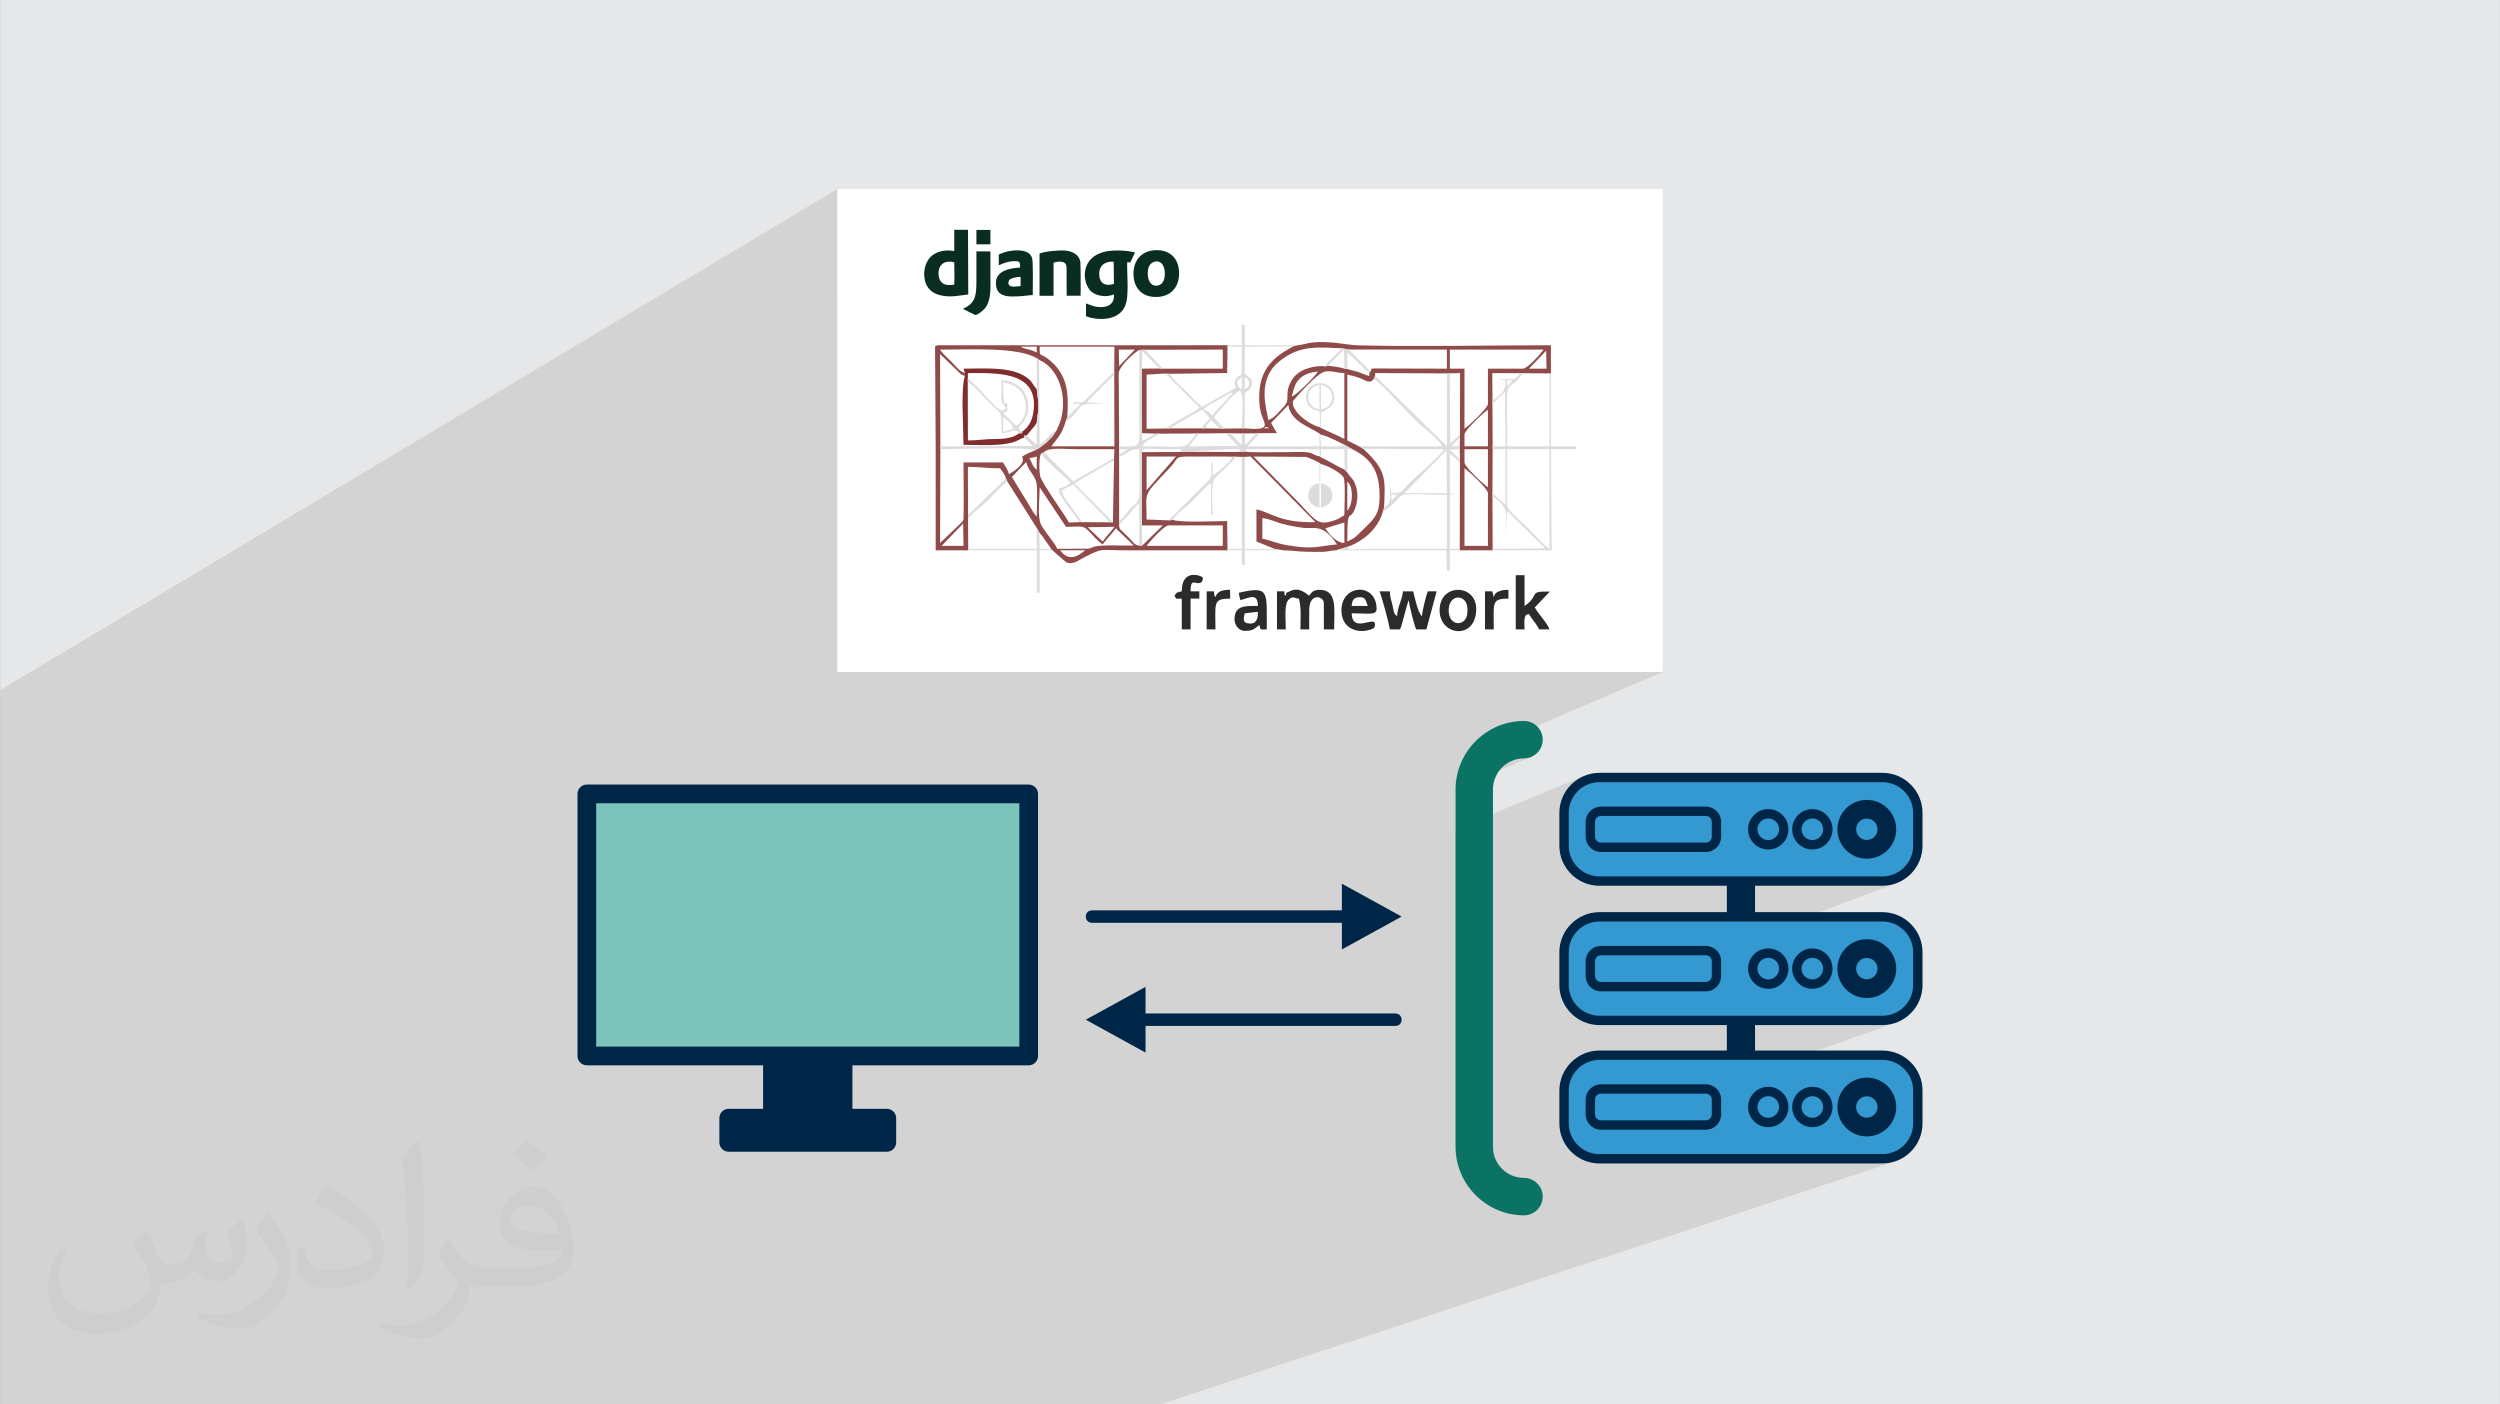
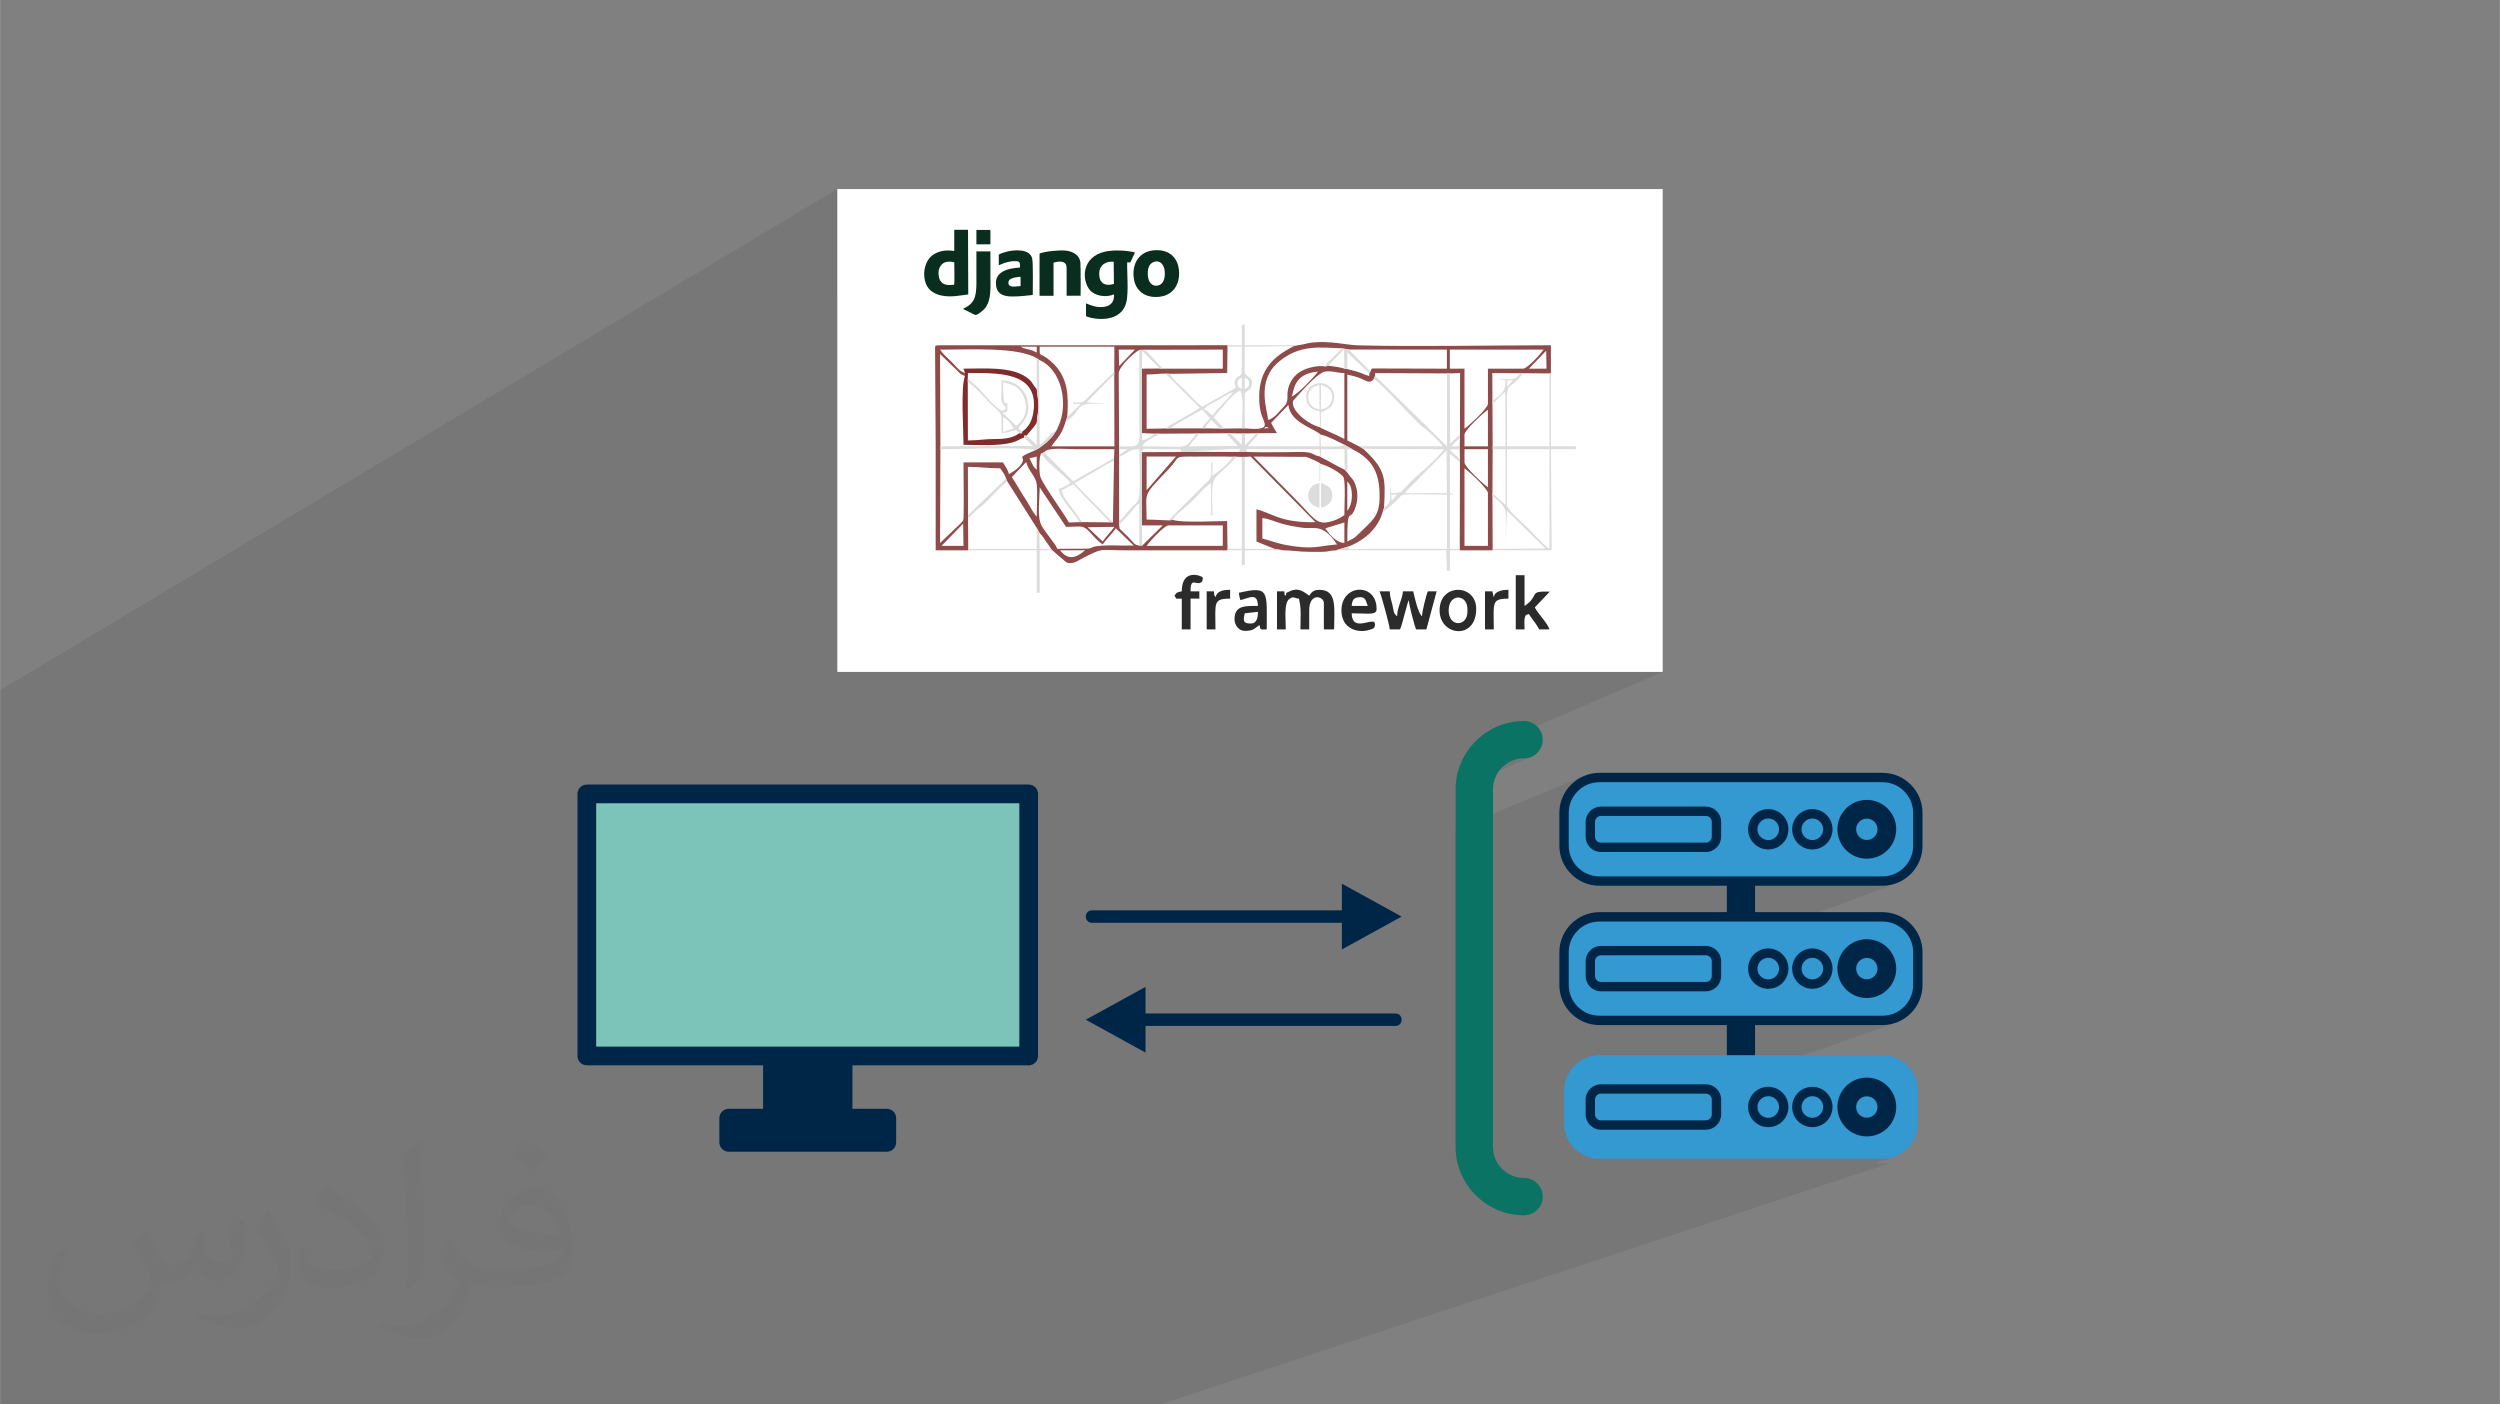
<svg xmlns="http://www.w3.org/2000/svg" xml:space="preserve" width="3.708in" height="2.083in" version="1.0" style="shape-rendering:geometricPrecision; text-rendering:geometricPrecision; image-rendering:optimizeQuality; fill-rule:evenodd; clip-rule:evenodd" viewBox="0 0 3702.73 2080.18">
  <rect x="0" y="0" width="3702.73" height="2080.18" fill="#808080" stroke="none" />
  <defs>
    <style type="text/css">
   
    .fil11 {fill:#7CC4B9}
    .fil9 {fill:#002647}
    .fil4 {fill:#092E20}
    .fil8 {fill:#2B2B2B}
    .fil13 {fill:#3498D1}
    .fil7 {fill:#802C2D}
    .fil5 {fill:#8F4A4A}
    .fil6 {fill:gainsboro}
    .fil0 {fill:#E6E7E8}
    .fil3 {fill:white}
    .fil12 {fill:#0B7364;fill-rule:nonzero}
    .fil10 {fill:#002647;fill-rule:nonzero}
    .fil2 {fill:#373435;fill-opacity:0.031}
    .fil1 {fill:#2B2A29;fill-opacity:0.102}
   
  </style>
  </defs>
  <g id="Layer_x0020_1">
-     <path class="fil0" d="M-0 0l3702.73 0 0 2080.18 -3702.73 0 0 -2080.18z" />
    <path class="fil1" d="M2779.24 1311.97l29.27 -11.06 4.58 -2.21 4.32 -2.63 4.03 -3.02 3.73 -3.39 3.38 -3.72 3.02 -4.04 2.63 -4.32 2.21 -4.58 1.77 -4.8 1.3 -5.01 0.8 -5.19 0.27 -5.33 0 -48.65 -0.27 -5.33 -0.8 -5.19 -1.3 -5.01 -1.77 -4.8 -2.21 -4.58 -2.63 -4.32 -3.02 -4.03 -3.38 -3.72 -3.73 -3.39 -4.03 -3.02 -4.32 -2.63 -4.58 -2.21 -4.8 -1.77 -5.01 -1.3 -5.19 -0.8 -5.33 -0.27 -419.27 0 -5.33 0.27 -5.19 0.8 -5.01 1.3 -4.8 1.77 -25.31 10.52 3.76 -4.14 0.04 -0.04 4.22 -3.83 4.57 -3.42 4.89 -2.98 5.18 -2.5 -190.09 79.21 0 -59.32 0.02 -0.58 112.16 -47.55 -5.2 1.62 -5.59 0.56 -4.69 0.24 -4.56 0.7 -4.4 1.13 -4.22 1.54 -83.24 35.36 0.26 -3.3 0.64 -5.04 0.9 -4.97 1.14 -4.88 1.37 -4.8 1.6 -4.69 1.82 -4.6 2.04 -4.49 1.94 -3.78 294.83 -126.5 -309.16 0 141.46 -62.98 -1.38 -3.47 -2.25 -3.87 -2.88 -4.16 -3.25 -4.33 -3.39 -4.38 -3.29 -4.32 -2.93 -4.15 -2.33 -3.87 22.17 -23.4 -10.22 -0.05 -6.38 0.69 -3.67 1.44 -17.08 7.73 0 -34.15 -13.02 0 -65.85 30.13 -1.21 -1.39 -4.1 -3.11 -4.58 -2.22 -1.54 -0.42 130.45 -59.88 -0.96 -132.26 36.76 -17.46 0 -4.34 -36.89 0 0 -107.99 0 -41.72 -8.17 0.01 -8.34 0.02 -8.49 0.03 -8.64 0.04 -8.77 0.05 -8.89 0.06 -8.99 0.06 -9.09 0.07 -9.18 0.07 -9.25 0.07 -9.31 0.07 -9.36 0.07 -9.4 0.07 -9.43 0.07 -9.44 0.06 -9.45 0.06 -9.44 0.06 -9.42 0.04 -9.39 0.04 -9.35 0.03 -9.29 0.02 -9.23 0 -9.16 -0.02 -9.06 -0.03 -8.97 -0.05 -8.85 -0.07 -8.73 -0.08 -8.59 -0.11 -8.44 -0.13 -8.29 -0.15 -8.12 -0.18 -7.94 -0.2 -3.07 -0.15 -3.27 -0.27 -3.46 -0.37 -3.63 -0.44 -3.8 -0.49 -3.95 -0.53 -4.1 -0.53 -4.23 -0.51 -4.36 -0.48 -4.47 -0.42 -4.57 -0.33 -4.66 -0.23 -4.74 -0.1 -4.82 0.06 -4.88 0.22 -4.93 0.42 -2.59 0.36 -2.67 0.5 -2.72 0.59 -2.76 0.63 -2.78 0.63 -2.79 0.57 -2.79 0.47 -2.78 0.33 -78.2 0 0 -30.38 -4.34 0 -57.55 30.38 -191.49 0.02 -17.77 0 81.48 -44.19 3.94 -2.68 3.52 -3.37 3.01 -4.13 1.86 -3.58 1.37 -3.68 0.97 -3.79 0.64 -3.9 0.39 -4.03 0.22 -4.17 0.13 -4.31 0.1 -4.47 -51.35 28.07 -0.77 -0.22 -3.13 -1.08 -3.16 -1.2 -3.25 -1.27 -113.16 62 -28.5 0 133.53 -73.44 -20.39 0 0.01 -2.24 0.03 -4.78 0.04 -6.47 0.02 -7.33 0 -7.33 -0.04 -6.49 -0.09 -4.81 -0.16 -2.28 -0.01 -0.03 -0.01 -0.03 -0.02 -0.04 -0.02 -0.04 -0.02 -0.04 -0.02 -0.04 -0.02 -0.04 -0.02 -0.04 -19.24 10.72 0.01 -17.58 -30.63 17.13 -0.01 -1.43 -0.04 -4.2 -0.06 -3.99 -0.1 -3.69 -0.13 -3.3 -0.17 -2.82 -0.21 -2.24 -0.26 -1.58 -24.9 14.01 24.9 -14.01 -0.42 -0.93 -1.77 -3.93 -3.68 -3.45 -4.78 -2.24 -5.52 -1.21 -5.88 -0.37 -5.88 0.29 -5.51 0.75 -4.76 1.03 -0.82 0.23 -1.4 0.42 -1.78 0.57 -1.95 0.66 -1.91 0.72 -1.66 0.73 -14.17 8.03 0 -2.75 0 -4.53 0 -4.53 -18.52 -0.09 18.52 -10.55 -0 -21.07 -1.34 -0.13 -19.4 0.02 -12.39 7.12 -0.03 -7.3 -20.37 0 -173.23 99.9 0 -160.27 -1240.1 742.37 0 133.08 0 9.51 0 5.77 0 0.15 0 8.95 0 0.73 0 0.4 0 7.12 0 8.43 0 0.01 0 1.02 0 8.58 0 9.51 0 1.65 0 1.57 0 2.47 0 7.83 0 6.11 0 3.31 0 4 0 2.6 0 7.33 0 0.11 0 3.71 0 0.11 0 7.37 0 3.76 0 2.21 0 2.79 0 9.63 0 1.47 0 6.29 0 5.29 0 16.81 0 16.33 0 6.23 0 1.94 0 1.57 0 1.35 0 0.96 0 1.41 0 0.03 0 1.6 0 0.73 0 0.01 0 2.77 0 20.21 0 2.69 0 7.24 0 8.91 0 11.09 0 0.03 0 5.16 0 0.81 0 1.08 0 2.46 0 0.01 0 0.84 0 2.68 0 1.52 0 5.57 0 12.15 0 0.53 0 0.55 0 1.63 0 1.17 0 7.51 0 0.38 0 0.42 0 1.49 0 4.12 0 0.25 0 1.39 0 0.57 0 10.38 0 5.93 0 14.83 0 2.76 0 3.32 0 1.97 0 2.43 0 10.29 0 4.34 0 1.18 0 3.5 0 3.58 0 5.89 0 1.47 0 1.61 0 4.44 0 13.59 0 6.42 0 1.76 0 32.55 0 16.6 0 7.45 0 6.09 0 4.47 0 13.7 0 97.53 0 144.56 0 72.56 0 1.3 0 17.54 0 43.24 0 7.65 0 5.07 0 16.7 0 20.99 0 23.05 4.66 0 33.56 0 18.74 0 11.9 0 40.44 0 17 0 0.81 0 4.06 0 0.77 0 40.46 0 0.41 0 20.21 0 0.02 0 23.38 0 1.06 0 16.49 0 22.18 0 7.17 0 2.35 0 4.25 0 14.7 0 2.27 0 17.98 0 3.82 0 38.03 0 30.15 0 2.33 0 10.73 0 120.53 0 102.24 0 1.46 0 19.32 0 11.09 0 31.15 0 5.96 0 11.16 0 3.12 0 14.43 0 0.74 0 10.46 0 50.7 0 13.25 0 39.65 0 2.32 0 4.44 0 13.92 0 0.75 0 1.25 0 10.1 0 10.28 0 6.89 0 4.76 0 13.64 0 11.32 0 7.98 0 2.28 0 5.39 0 13.2 0 7.28 0 4.96 0 0.92 0 0.05 0 0.46 0 3.02 0 6.72 0 8.21 0 1.83 0 0.43 0 9.8 0 7.8 0 8.37 0 6.5 0 10.44 0 18.26 0 0.98 0 2.19 0 0.65 0 7.91 0 15.37 0 2.37 0 0.89 0 28.76 0 2.49 0 2.08 0 2.49 0 2.79 0 7.23 0 39.2 0 11.93 0 1.28 0 12.81 0 3.51 0 0.83 0 1.96 0 9.62 0 4.27 0 3.02 0 8.77 0 8.2 0 9.38 0 26.31 0 15.74 0 2.13 0 9.23 0 4.27 0 21.44 0 0.57 0 7.83 0 1.45 0 4.09 0 3.73 0 0.97 0 2.18 0 1.26 0 7.47 0 4.24 0 3.87 0 5.59 0 9.18 0 5.97 0 0.15 0 3.93 0 2.86 0 3.28 0 0.88 0 0.1 0 3.44 0 3.8 0 14.11 0 2.3 0 0.17 0 1.06 0 27.36 0 3.75 0 0.2 0 4.06 0 2.78 0 1.75 0 4.19 0 3.3 0 3.99 0 1.16 0 2.3 0 13.15 0 15.54 0 8.15 0 8.36 0 18.68 0 2.62 0 2.24 0 62.33 0 12.32 0 82.21 0 6.39 0 19.21 0 10.98 0 8.32 0 1087.03 -359.55 -5.67 1.47 -5.87 0.9 -6.04 0.31 -12.5 0 28.04 -9.3 4.8 -1.77 4.58 -2.21 4.32 -2.63 4.03 -3.02 3.73 -3.38 3.38 -3.73 3.02 -4.03 2.63 -4.32 2.21 -4.58 1.77 -4.8 1.3 -5.01 0.8 -5.19 0.27 -5.33 0 -48.65 -0.27 -5.33 -0.8 -5.19 -1.3 -5.01 -1.77 -4.8 -2.21 -4.58 -2.63 -4.32 -3.02 -4.04 -3.38 -3.72 -3.73 -3.39 -4.03 -3.02 -4.32 -2.63 -4.58 -2.21 -4.8 -1.77 -5.01 -1.3 -5.19 -0.8 -5.33 -0.27 -116.17 0 133.75 -47.33 -5.67 1.47 -5.87 0.9 -6.04 0.31 -10.68 0 26.21 -9.3 4.8 -1.77 4.58 -2.21 4.32 -2.63 4.03 -3.02 3.73 -3.38 3.38 -3.73 3.02 -4.03 2.63 -4.32 2.21 -4.58 1.77 -4.8 1.3 -5.01 0.8 -5.19 0.27 -5.33 0 -48.65 -0.27 -5.33 -0.8 -5.19 -1.3 -5.01 -1.77 -4.8 -2.21 -4.58 -2.63 -4.32 -3.02 -4.04 -3.38 -3.72 -3.73 -3.39 -4.03 -3.02 -4.32 -2.63 -4.58 -2.21 -4.8 -1.77 -5.01 -1.3 -5.19 -0.8 -5.33 -0.27 -111.49 0 134.51 -50.72 -5.44 2 -5.67 1.47 -5.87 0.9 -6.04 0.31 -8.94 0zm-1250.91 -929.98l11.28 -6.34 3.34 -1.2 4.43 -1.06 5.18 -0.89 5.6 -0.72 5.69 -0.51 5.44 -0.29 4.87 -0.06 3.97 0.21 4.49 0.72 4.22 1.24 3.84 1.77 3.34 2.32 2.74 2.89 2.02 3.46 1.2 4.05 0.18 3.15 25.61 -14.24 5.49 -2.26 6.29 -1.69 2.37 -0.44 2.52 -0.36 2.64 -0.29 2.75 -0.21 2.83 -0.15 2.89 -0.07 2.93 0 2.95 0.07 2.94 0.13 2.92 0.2 2.87 0.27 2.8 0.33 2.71 0.4 2.59 0.46 2.46 0.52 2.3 0.58 -5.45 11.54 18.79 -10.36 5.98 -2.68 6.79 -1.54 7.94 -0.41 7.19 0.88 6.38 2.1 5.5 3.25 4.56 4.32 3.56 5.31 2.48 6.22 1.34 7.06 0.21 7.85 -0.97 7.19 -2.1 6.45 -3.16 5.63 -4.16 4.73 -5.11 3.74 -140.57 76.06" />
    <path class="fil2" d="M215.96 1821.93c7.07,10.71 11.65,21.01 16.13,32.45 3.33,6.66 5.09,18.93 20.7,18.93 4.57,0 11.13,-1.35 16.95,-4.57 6.55,-3.44 11.54,-8.64 14.15,-16.53l6.24 -21.01 15.19 -7.49 1.04 1.04c-2.08,7.91 -2.59,15.5 -2.59,21.43 0,17.57 15.19,24.23 27.25,24.23 7.07,0 13.42,-3.44 13.42,-9.89 0,-8.32 -3.53,-22.47 -8.12,-35.16 7.07,-7.07 14.15,-14.15 22.26,-19.87l1.25 0.63c3.53,14.98 5.51,29.75 5.51,39.63 0,9.67 -4.27,20.39 -7.8,27.36 -7.28,13.73 -20.18,24.65 -35.78,24.65 -11.85,0 -25.06,-5.93 -34.12,-16.95l-0.52 0c-8.53,10.61 -21.74,20.18 -42.86,20.18l-6.55 0c-1.04,13.94 -4.05,23.81 -8.64,32.66 -12.58,24.54 -49.92,41.92 -85.08,41.92 -48.89,0 -73.43,-28.19 -73.43,-65.73 0,-23.19 7.59,-44.72 19.24,-60.01l9.56 3.95c-7.28,13.94 -12.17,27.04 -12.17,39.94 0,35.16 28.61,51.9 61.58,51.9 30.58,0 68.44,-19.45 75.31,-42.02 -2.59,-24.65 -11.85,-36.19 -26,-58.66 4.27,-7.49 9.78,-14.98 16.64,-22.98l1.25 0 0 0 0 0 -0.01 -0.04zm563.83 -132.3c10.3,6.45 20.39,14.04 30.27,22.78 -5.51,7.8 -12.38,14.88 -20.91,21.12 -9.89,-8.01 -19.76,-14.88 -29.86,-22.16 6.86,-7.7 13.63,-15.08 20.49,-21.74l0 0 0 0 0 0 0 0 0 0 0.01 0zm5.3 96.11c-16.64,0 -30.27,10.92 -30.27,19.03 0,17.38 33.28,22.78 73.12,22.56 -4.99,-20.39 -22.47,-41.61 -42.86,-41.61l0 0.01zm-37.35 92.99c21.64,0 40.57,-0.63 55.02,-4.27 16.13,-4.05 29.75,-12.17 29.75,-17.78 0,-1.46 0,-3.22 -0.52,-4.68 -9.05,0.83 -19.45,0.83 -28.5,0.83 -29.33,0 -51.79,-6.66 -60.64,-23.09 -2.19,-4.57 -3.74,-9.67 -3.74,-15.5 0,-15.92 6.86,-31.41 18.93,-42.13 10.08,-8.84 21.22,-14.35 32.55,-14.35 20.49,0 36.81,16.44 48.26,42.34 6.24,14.15 10.5,30.47 10.5,51.07 0,13.73 -3.74,25.27 -12.27,33.8 -15.92,15.4 -45.24,21.22 -90.17,21.22l-20.39 0 0 0 -5.3 0c-11.13,0 -19.14,-1.98 -25.48,-6.86l-1.04 0c0.31,2.59 0.52,5.09 0.52,7.49 0,10.08 -3.33,22.98 -10.08,33.28 -19.97,29.64 -41.61,42.53 -60.33,42.53 -18.93,0 -42.13,-7.28 -63.03,-16.75l3.74 -7.28c6.76,2.81 16.13,4.68 29.02,4.68 33.8,0 78.21,-32.45 83.72,-64.17 -1.25,-2.59 -3.53,-6.03 -6.76,-9.67 -9.89,-11.75 -16.13,-21.53 -21.95,-31.82 4.99,-9.89 9.56,-17.78 13.83,-24.96l1.77 -0.21c14.46,29.44 27.56,46.28 56.78,46.28l4.57 0 0 0 21.22 0 0 0 0 0 0 0 0 0 0 0 0.04 0zm-146.45 31.1c2.5,-13.52 2.7,-28.7 2.7,-42.86l0 -21.01c0,-39.21 -4.99,-96.2 -9.05,-133.34 7.07,-7.59 16.95,-16.53 24.75,-22.56l2.29 0.63c5.3,46.7 6.55,100.79 6.55,150.81 0,13.11 -0.52,25.9 -1.77,35.26 -0.73,11.85 -7.59,20.8 -22.26,34.53l-3.22 -1.46zm-150.71 -61.89c0.73,18.41 9.78,32.87 41.4,32.87 19.66,0 36.3,-5.09 54.71,-13.83 3.33,-1.46 5.09,-3.44 5.09,-5.09 0,-11.54 -8.84,-26.83 -23.71,-40.77 -14.46,-13.11 -33.6,-24.65 -51.48,-32.35 -6.14,-2.59 -8.12,-5.3 -8.12,-7.91 0,-5.3 7.07,-16.44 12.9,-24.44l1.98 -0.21c20.49,10.71 43.38,26.63 60.33,44.3 15.4,16.33 24.96,32.87 24.96,50.86 0,13.31 -4.05,25.79 -10.61,37.44 -22.47,11.33 -46.39,19.97 -70.1,19.97 -28.81,0 -48.47,-13.52 -48.47,-45.24 0,-3.44 0,-8.73 1.25,-15.61l9.89 0 0 0 0 0 0 0 0 0 0 0 -0.01 0zm-52.11 -52.32l17.89 28.92c6.55,10.71 12.69,22.37 12.69,40.77l0 23.5c0,19.03 -12.17,39.42 -31.82,59.6 -15.4,13.63 -29.02,19.45 -41.61,19.45 -18.72,0 -40.15,-5.82 -64.9,-16.44l2.81 -7.28c7.8,2.08 16.84,3.84 27.98,3.84 35.58,-0.21 71.97,-26.21 88.61,-57.93 1.98,-3.64 2.7,-7.07 2.7,-9.47 0,-3.64 -1.98,-7.7 -3.53,-11.33 -9.05,-17.05 -19.14,-32.66 -30.27,-47.12 5.82,-9.16 11.65,-17.99 17.99,-26.73l1.46 0.21 0 0 0 0 0 0 0 0 0 0 -0.01 0z" />
    <g id="_2049576970960">
      <g>
        <rect class="fil3" x="1240.1" y="280.05" width="1222.52" height="715.19" />
        <g>
          <g>
            <path class="fil4" d="M1649.79 420.56c-13.45,4.14 -21.92,-1.56 -21.79,-15.17 0.13,-13.65 10.98,-18.89 21.46,-17.61l0.34 32.78zm31.21 -46.57c-11.82,-3.27 -31.28,-3.98 -43.47,-1.45 -35.72,7.39 -35.88,42.08 -23.3,57.18 6.66,8 23,11.86 35.56,6.25 0.98,9.31 -3.47,16.93 -14.02,18.46 -11.44,1.65 -18.46,-1.66 -27.34,-5.07l0 18.59c0.81,2.48 41.49,13.15 55.97,-10.98 5.65,-9.41 5.36,-19.78 5.68,-31.92 0.18,-6.8 -1.14,-33.31 -0.55,-36.69l4.45 0.51 7.02 -14.88z" />
            <path class="fil4" d="M1390 404.31c0,-9.34 5.84,-16.71 15.1,-16.71 4.14,-0.17 3.49,0.07 8.22,0.96 0,5.01 0.65,30.66 -0.26,33.18l-6.17 0.45c-11.85,0.43 -16.89,-6.61 -16.89,-17.87zm23.32 -32.46c-14.34,-2.74 -27.64,1.1 -35.17,8.73 -7.21,7.3 -11.58,21.11 -8.28,34.99 2.91,12.19 11.06,19.05 23.48,21.94 14.32,3.33 27.47,0.23 40.7,-1.38l-0.36 -95.72 -20.37 0 -0.01 31.44z" />
            <path class="fil4" d="M1709.44 387.8c9.91,-2.97 14.85,5.55 15.6,14.02 0.81,9.17 -1.46,18.83 -9.12,20.86 -10.13,2.68 -15.04,-5.49 -15.82,-14.11 -0.75,-8.15 0.57,-18.14 9.34,-20.77zm-30.39 22.95c2.03,19.84 17.01,31.55 38.94,28.73 19.2,-2.46 30.28,-18.04 28.08,-39.79 -2.01,-19.88 -16.86,-31.62 -38.97,-28.73 -19.14,2.5 -30.28,18.07 -28.06,39.79z" />
            <path class="fil4" d="M1579.6 395.92c0.04,0.09 0.1,0.2 0.12,0.28 0.53,1.96 0.19,39.9 0.19,41.73l20.39 0 -0.07 -45.67c0.64,-13.23 -9.86,-19.87 -22.1,-21.11 -9.07,-0.92 -31.34,1.15 -38.51,4.51l-0 62.44 20.74 0.01 0.02 -49.04c7.98,-2.3 18.97,-3.42 19.23,6.86z" />
            <path class="fil4" d="M1501.62 424.6c-10.92,0 -8.52,-8.45 -6.02,-10.58 2.91,-2.47 11.24,-3.99 15.94,-3.97l0.02 13.69 -9.94 0.86zm-22.34 -31.68c1.72,-0.55 3.46,-1.51 5.16,-2.21 4.92,-2 12.23,-3.92 17.54,-3.92 7.04,0 9.5,0.15 8.56,9.56 -14.27,0.63 -35.55,4.57 -35.55,22.61 0,14.68 8.51,20.2 23.77,20.2 13.04,0 18.62,-1.1 30.84,-2.23 0,-8.77 0.69,-47.53 -0.85,-54.02 -3.54,-14.98 -26.84,-13.01 -38.2,-10.06 -1.23,0.32 -10.89,3.15 -11.27,4.64l0 15.42z" />
            <path class="fil4" d="M1438.44 463.59c1.7,0.83 4.38,2.35 6.03,2.9 2.46,0.83 12.27,-6.79 15.29,-11.09 8.79,-12.53 7.1,-31.11 7.1,-46.79 0,-12.05 0,-24.1 0,-36.19l-20.74 -0.1 0 47.37c0,8.18 -0.69,18.33 -4.16,24.73 -2.68,4.95 -6.56,8.07 -11.14,10.65 -1.41,0.79 -3.4,1.64 -4.63,2.52l12.23 6z" />
            <path class="fil4" d="M1446.12 361.86l19.4 0 1.34 -0.09 -0 -21.07 -1.34 -0.13 -19.4 0.02 0 21.27z" />
            <path class="fil4" d="M1579.6 395.92l0.14 42.35 20.74 -0.17c0.66,-3.03 0.31,-44.78 -0.25,-45.85l0.07 45.67 -20.39 0c0,-1.83 0.34,-39.77 -0.19,-41.73 -0.02,-0.07 -0.08,-0.18 -0.12,-0.28z" />
          </g>
          <path class="fil5" d="M1570.21 815.09l36.89 0c-13.33,11.58 -25.75,15.2 -36.89,0zm598.85 -121.51c5.88,3.93 34.72,30.17 34.72,36.89l0 78.11 -34.72 0 0 -115zm-438.29 84.62l80.28 0 0 30.38 -112.83 0c3.68,-5.5 25.95,-30.38 32.55,-30.38zm-304.29 -2.69l0.53 33.07 -32.55 0 32.02 -33.07zm443.16 -8.15c9.35,0.78 20.35,5.98 28.63,8.25 11.03,3.02 18.11,4.25 30.81,6.07 17.56,2.52 29.7,-7.39 51.21,24.73 -28.45,2.37 -35.17,8.12 -74.77,1 -14.99,-2.7 -23.41,-6.77 -35.89,-9.68l0 -30.38zm93.3 15.19l28.21 -8.68 0 30.38c-12.12,-0.27 -22.07,-12.54 -28.21,-21.7zm-352.02 -1.65l39.57 -0.52c-4.68,6.99 -12.1,13.84 -17.36,21.7l-22.21 -21.18zm-71.09 -59.1l39.06 58.58c20.93,0 24.36,-3.07 33.24,5.81 7.35,7.35 12.76,14.71 21,20.23 5.07,-7.57 14.17,-15.86 19.53,-23.87l26.56 25.52c-14.76,0.52 -46.27,-1.55 -58.07,1.55 -6.76,1.77 -2.88,2 -9.96,3.06l-45.32 0.25c-1.72,-6.43 -17.84,-24.22 -23.57,-35.02 -6.42,-12.11 -2.47,-39.8 -2.47,-56.11zm455.65 34.72l0 -43.39c1.75,2.02 3.05,3.29 4.42,6.43 3.82,8.79 3.62,27.72 -4.42,36.97zm-496.88 -49.9l21.18 -22.21c3.64,13.92 14.42,20.83 15.72,33.05 1.33,12.44 -0.02,34.28 -0.02,47.75l-2 -2.34c-1.53,-1.98 -1.5,-1.84 -2.78,-3.73 -2.01,-3.01 -2.79,-4.72 -4.84,-8.18 -3.34,-5.63 -5.45,-9.41 -9.02,-14.84 -6.8,-10.34 -11.79,-19.86 -18.24,-29.49zm43.23 -34.72l4.51 -1.96c5.46,-7.93 30.76,-4.55 49.9,-4.55 18.08,0 36.16,0 54.24,0l-0.5 13.02 -0.02 4.34 -1.65 90.94 -4.34 0 -41.22 -0.33 -4.34 0.02 -15.19 0.59c-5.46,-10.41 -39.68,-57.67 -42.51,-68.23 -1.78,-6.62 -2.18,-28.2 1.11,-33.83zm627.23 13.02l0 -19.53 34.72 0 0 56.41c-5.88,-3.93 -34.72,-30.17 -34.72,-36.89zm-644.42 -6.51c5.86,-0.49 5.9,-1.01 10.85,-2.17l0 19.53c-6.01,-4.41 -7.21,-10.48 -10.85,-17.36zm429.61 7.12l1.45 1.56c8.7,1.75 31.53,13.31 34.41,20.55 2.91,7.31 1.02,44.68 1.02,55.39 -6.53,4.37 -11.3,7.1 -20.84,9.61 -21.35,5.61 -24.43,-6.06 -53.47,-35.1l-60.21 -61.29 77.61 0.5c2.8,0.57 16.67,6.63 20.03,8.79zm-256.03 40.62l0 -49.9 43.39 0 -43.39 49.9zm470.84 -82.45c0,-6.71 28.84,-32.95 34.72,-36.89l0 54.24 -34.72 0 0 -17.36zm-295.09 -10.85c2.31,-2.3 8.23,3.44 2.42,1.13 -0.05,-0.02 -6.05,2.51 -2.42,-1.13zm82.45 1.05l-1.05 -1.05c-16.58,-3.53 -44.35,-24.74 -40.17,-39.06 0,-0.01 35.21,-42.14 47.72,-43.51 11.92,-1.31 17.27,2.29 28.22,2.29l0 97.64c-11.14,-5.89 -22.28,-10.34 -34.72,-16.31zm-43.39 -46.62c3.76,-7.84 1.95,-33.8 39.06,-36.89 -4.99,7.45 -31.23,34.8 -39.06,36.89zm377.02 -67.78l0.52 26.56 -26.04 0 25.52 -26.56zm-598.83 122.03l20.03 0.82 6.51 0.02 54.24 -0.31 4.34 -0.02 39.06 -0.31 6.51 0.02 17.36 0.29 4.34 0 17.36 -0.31 4.34 0 26.04 -0.21c-3.81,-5.66 -5.4,-8.97 -8.68,-15.16l25.52 -26.56c2.99,24.81 32.67,32.91 46.09,42.39l1.44 1.52c11.71,2.35 25.58,10.36 35.44,14.96l11.8 6.74c31.4,15.43 40.78,36.84 40.37,71.69 -0.33,28.28 -10.74,33.35 -30.96,53.67 -7.49,7.52 -7.83,6.56 -16.87,11.34 0,-58.12 3.81,-24.42 12.66,-52.44 2.85,-9.02 2.97,-19.27 0.5,-27.98 -3.82,-13.5 -7.4,-12.62 -13.17,-21.78l-3.77 -4.13c-12.42,-5.69 -21.69,-11.99 -35.29,-18.46l-1.07 -1.07c-11.82,-2.22 -9.43,-5.95 -22.7,-6.61 -8.76,-0.43 -19.33,0.1 -28.3,0.1 -18.65,0 -37.84,0.44 -56.41,-0.19l-13.02 0 -80.28 -0.36 -6.51 0.33 -56.91 0.22 0.01 108.49 30.87 0 -30.38 29.88 -4.34 0c-8.13,-1.25 -7.23,-3.48 -16.82,-13.06 -2.97,-2.97 -4.89,-4.47 -7.75,-7.48 -5.1,-5.36 -4.23,-2.26 -5.3,-9.34l0 -6.51 -0.02 -95.47 0 -2.17 0 -8.68 0 -4.34 -0.57 -108.56c1.1,-10.35 22.4,-29.96 30.44,-34.15l8.68 -0.31 115 -0.2 0 28.21 -88.96 0.04 -4.34 -0.22 -26.53 0.17 -0.01 95.47zm295.59 -125.66l10.85 1.84 145.37 0.15 0 28.2 -102.22 -0.28c-12.06,0.48 -7.8,-1.6 -11.14,4.62l-1.64 2.43 0 4.08c-6.2,-1.45 -9.12,-3.44 -15.96,-5.75 -6.21,-2.1 -11.92,-2.99 -16.59,-4.53l-4.34 -0.62c-3.31,-1.55 -19.04,-3.89 -23.87,-4.3l-4.34 1.16c-10.91,-2.23 -26.35,2.03 -34.1,5.99 -9.23,4.71 -15.4,11.77 -19.39,21.84 -6.25,15.79 2.29,21.44 -8.74,32.48 -6.71,6.72 -12.87,16.29 -22.4,18.83 -1.17,-14.03 -18.35,-57.81 15.78,-86.2 31.46,-26.18 61.06,-20.99 92.71,-19.93zm-336.49 34.53l-0.02 4.34 0.2 106.32 -93.31 0c3.56,-5.32 8.19,-10.21 12.1,-16.11 4.91,-7.42 6.48,-13.16 9.07,-20.78l2.33 -6.51c2.18,-33.22 0.72,-56.69 -19.33,-77.94l-5.61 -5.24c-16.74,-14.56 -15.92,-2.88 -15.92,-20.97l110.66 0 -0.17 36.89zm605.54 -4.34l-52.07 0 0 52.07c0,6.71 -28.84,32.95 -34.72,36.89l0 -88.96 -21.7 0 0 -28.21 138.86 0c-3.55,5.31 -23.84,28.21 -30.38,28.21zm-598.34 -3.82l-0.52 -24.38 23.87 0 -23.35 24.38zm-122.03 -11.74l3.4 2.55c34,14.32 44.06,65.71 28.35,98.96l-2.37 5.18 -5.74 8.68 -1.95 2.17 -2.17 2.17 -2.17 2.17 -2.17 2.17 -2.17 1.97c-5.8,4 -6.95,6.25 -15.19,10.36 -29.17,12.36 -15.67,8.13 -18.76,16.88 -2.68,7.59 -13.77,15.08 -20.3,18.53 -1.79,-7.68 -5.4,-11.16 -8.68,-17.36l-58.58 0c0,25.14 0.68,51.12 0.18,76.12 -0.21,10.52 0.54,8.79 -4.88,14.65l-30.02 28.57 0.5 -138.86 0 -4.34 -0.51 -136.69 25.36 24.44c6.02,6.09 3.81,4.96 11.54,8.11l0 -4.34c-9.73,-3.96 -10.61,-7.36 -20.06,-16.82 -6.19,-6.19 -12.16,-10.95 -16.82,-17.9 46.56,0 114.25,-4.18 143.2,12.64zm-23.87 -16.98l23.87 0 0 8.68c-9.7,-5.13 -9.71,-3.5 -17.76,-6.11 -10.17,-3.3 6.18,2.5 -3.16,-1.18l-2.94 -1.39zm410.18 -2.17l-6.6 1.65c-0.43,0.37 -1.18,0.23 -1.4,0.92l-12.54 7.36c-27.84,17.86 -38.54,41.57 -35.88,76.77 0.48,6.37 1.59,12.1 3.69,18.07 4.7,13.35 13.14,21.85 -25.47,18.4l-4.34 0 -26.04 0.31 -6.51 0.04 -21.7 -0.36 -4.34 0.02 -47.73 0 -6.51 0.09 -28.21 0.46 0 -80.33c9.64,0 22.89,-1.76 28.21,-1.25l6.51 0.22 84.62 -1.19 0.5 -39.01 0 -2.17 -428.04 0.04c-6.27,1.12 -4.2,-0.39 -5.13,3.75l0.9 145.93 0 154.05 48.23 0 0 -2.17 -0.33 -45.56 0.02 -4.34 -0.2 -71.6c15.74,0 29.14,2.17 47.74,2.17 3.35,5 6.9,8.55 8.68,15.09l2.01 4.44 43.56 68.78 3.83 7.16c0.4,0.38 0.98,0.44 1.15,1.18 0.17,0.73 0.91,0.92 1.13,1.18 0.3,0.35 1.71,1.95 2.09,2.44 1.8,2.3 2.81,4.08 4.39,6.48 3.42,5.15 6.33,8.26 9.1,13.4l1.65 1.37c0.39,0.38 0.95,0.47 1.12,1.2l19.02 16.3c9.44,4.71 18.4,-2.85 25.94,-6.65 30.66,-15.43 22.39,-10.85 62.92,-10.85 50.07,0 100.14,0 150.21,0l0 -2.17 -0.54 -41.22c-19.23,-0 -64.49,2.87 -80.24,-1.58l-6.51 0.57c-7.73,-0.07 -21.33,-1.16 -32.55,-1.16 0,-44.37 -7.25,-32.13 34.19,-76.47 16.19,-17.33 4.36,-17.01 37.4,-16.84 18.7,0.1 37.78,-0.43 56.42,0.2l4.34 0 8.68 0.31 4.34 0 8.68 -0.6 96 97.22c-52.22,1.2 -64.58,-13.7 -87.31,-19l0 47.73 28.21 11.35 12.66 1.67c11.79,0 22.08,2.2 37.25,2.17 6.4,-0.01 13.26,0.26 19.58,0.07 10.73,-0.31 10.22,-2.04 20.22,-2.24 5.7,-2.13 12.19,-3.46 18.78,-5.85 22.87,-8.69 43.36,-26.67 50.13,-50.57l2.11 -6.51c2.17,-43.98 3.34,-55.33 -29.36,-86.17 -0.26,-0.24 -0.81,-0.74 -1.19,-1.14l-6.36 -3.82 -17.48 -8.74 -0.03 -97.58c7.17,1.67 13.35,3.04 20.19,5.88 8.1,3.36 13.33,8.28 19.02,0.63l2.01 -4.72 0 -3.96 106.32 0.5 4.34 0 15.19 -0.58 -0.18 91.21 0 4.34 -0.31 13.02 0 4.34 0.31 15.19 0 4.34 -0.31 128.02 0 2.17 48.74 0 0 -2.17 -0.31 -78.11 0 -4.34 0.31 -65.09 0 -4.34 -0.31 -62.92 0 -4.34 -0.2 -41.22 41.24 0.17 4.34 0.02 39.06 0.31 2.17 0 0 -41.72c-86.22,0 -202.83,2.37 -286.48,0.07 -15.86,-0.44 -40.51,-6.97 -66.92,-4.15 -6.82,0.73 -14.51,3.45 -21.87,4.07z" />
          <path class="fil6" d="M1657.5 661.04l0 4.34 12.52 0c-0.39,0.34 -1.06,0.28 -1.25,0.93 -0.19,0.65 -0.99,0.74 -1.26,0.92 -1.92,1.32 -2.16,1.43 -3.91,2.59 -2.59,1.72 -3.54,2.21 -6.1,4.23l0 2.17c14.74,-3.86 11.74,-10.85 29.88,-10.85 0,20.23 1.64,48.01 0.04,67.3 -1.04,12.52 -6.8,13.53 -13.58,21.13 -6.75,7.57 -8.05,11.33 -16.32,17.88l0 6.51c4.28,-6.14 8.84,-9.98 14.16,-15.7 6.91,-7.43 6.82,-10.89 15.7,-16.84l0 62.43 4.34 0 -0.49 -29.88 -0.01 -108.49c0.95,-7.57 9.16,-4.42 26.53,-4.34 10.12,0.04 20.26,0 30.38,0 1.87,3.04 1.96,-0.15 0,4.12l6.51 -0.33 65.23 -3.86c2.06,-0.03 9.45,-0.23 10.98,-0.01 9.04,1.27 6.73,-2.17 4.08,4.23l13.02 0c-2.06,-4.96 -9.05,-4.41 19.5,-4.17l86.82 0.02 1.1 10.85 1.07 1.07 0 -11.92 34.72 0 0.57 30.38 3.77 4.13 0 -34.5 7.47 0 -11.8 -6.74c-5.79,4.06 -26.28,2.4 -34.72,2.4l-0.73 -17.36 -1.44 -1.52 0 18.88 -106.32 0 17.36 -19.34 -4.34 0 -16.86 17.67 -0.5 -17.36 -4.34 0 0 16.86 -17.36 -17.16 -6.51 -0.02 17.83 18.88 -72.07 0.46c3.85,-5.75 10.71,-13.34 15.19,-19.03l-4.34 0.02c-20.23,25.55 -7.2,19.01 -80.28,19.01 2.61,-7.19 15.52,-12.49 26.04,-18.7l-6.51 -0.02c-5.88,3.5 -12.57,8.41 -19.53,10.03l-0.5 -10.85 0.01 -95.47 0.55 -26.04 25.98 25.86 4.34 0.22 -26.04 -28.06 -8.68 0.31 0.22 129.91c-0.75,15.64 -8.29,12.8 -30.1,12.8z" />
          <path class="fil6" d="M2061.06 741.8l-0.48 -9.16 8.68 0 -8.2 9.16zm81.44 -74.79l0.53 63.46 -62.92 0 62.39 -63.46zm-105.78 -110.5l-2.01 4.72c18.9,13.28 56.47,59.04 75.79,73.77 8.38,6.4 20.19,17.31 26.04,26.04l-123.53 0 6.36 3.82 119.34 0.53c-9.55,14.24 -37.36,36.06 -53.7,52.6 -9.63,9.74 -7.23,12.47 -24.41,12.47l-2.17 -13.02c0,20.22 3.94,25.92 -8.51,34.72l-2.11 6.51c45.81,-32.91 1.68,-26.04 95.24,-26.04l0 80.28 -115 0c-23.89,0 -33.88,3.43 -30.38,-3.68 -6.59,2.39 -13.08,3.72 -18.78,5.85l163.07 0 1.08 30.38 4.34 0 0 -30.38 14.69 0 0 -2.17 -14.69 0 0 -80.28 6.51 0 -6.51 -2.17 0 -58.58 15 13.02 0 -4.34 -15.5 -14.69 15.18 -0.49 0 -4.34 -12.52 0 12.83 -13.02 0 -4.34 -14.56 13.47 -0.44 -104.1 -4.34 0 0 107.99 -106.32 -104.53z" />
          <path class="fil7" d="M1514.08 639.34c-1.9,2.97 3.43,2.27 -4.62,2.36 -7.93,6.39 -20.24,8.64 -34.65,8.55 -17.13,-0.11 -24.65,2.11 -41.29,2.11l-0.2 -86.79 0 -4.34 0.25 -8.68c43.61,0 101.83,-2.42 97.62,51.93 -1.3,16.75 -6.51,27.11 -17.1,34.86zm-84.91 -86.79l0 4.34c-6.52,16.88 -2.16,79.53 -2.16,101.98 22.03,0 51.3,2.28 72.45,-3.5 8.15,-2.22 10.52,-5.16 17.52,-7.35 0,-3.87 -0.87,-2.72 3.33,-2.72l11.62 -13.86c0.36,-0.53 1.43,-2.15 1.75,-2.6 0.23,-0.33 0.74,-1 0.92,-1.26 0.18,-0.26 0.59,-0.86 0.93,-1.25 0.35,-8.73 2.29,-14.85 2.5,-23.87 0.24,-10.21 -1.97,-16.33 -2.48,-26.04 -7.93,-8.91 -5.96,-11.28 -16.42,-18.35 -22.91,-15.49 -62.38,-12.02 -92.13,-12.02l2.16 6.51z" />
          <path class="fil8" d="M1904.36 882.35c-2.01,-2.65 -1.41,2.44 -2.17,-6.51l-10.85 0 0 56.41 13.02 0c0,-15.78 -2.93,-38.82 5.13,-44.96 6.84,-5.21 7.77,-0.61 14.39,-0.61 3.81,16.32 2.17,26.09 2.17,45.56l13.02 0 0 -28.21c0,-27.12 21.7,-20.85 21.7,-10.85l0 39.06 15.19 0c0,-30.38 5.25,-58.58 -21.7,-58.58 -8.83,0 -11.67,3.43 -15.19,8.68 -6.03,-4.04 -14.82,-13.16 -28.41,-6.71 -9.15,4.35 -4.2,0.87 -6.31,6.71z" />
          <path class="fil8" d="M2058.41 932.26l15.19 0c2.26,-4.7 4.89,-15.89 6.51,-21.7l4.7 -16.99c0.16,-0.51 0.4,-1.17 0.55,-1.62l1.25 -3.09c0.16,7.08 8.52,38.55 10.85,43.39l15.19 0 15.19 -56.41 -13.02 0c-2.34,4.88 -8.52,29.63 -8.68,36.89 -5.88,-4.31 -11.17,-28.96 -13.02,-36.89l-15.19 0c-1.06,12.78 -8.38,23.37 -8.68,36.89 -5.73,-4.2 -4.84,-8.05 -6.97,-16.9 -1.45,-6 -3.7,-11.9 -3.87,-19.99l-15.19 0c2.62,5.46 14.58,49.1 15.19,56.41z" />
          <path class="fil6" d="M2231.99 747.83l0 -82.45 62.92 0 0 147.54c-9.39,-6.29 -23.04,-21.96 -32.01,-30.92 -5.88,-5.89 -30.92,-26.92 -30.92,-34.17zm0.48 -175.27l-0.48 -9.16 8.68 0 -8.2 9.16zm-21.99 21.22l0 4.34 18.88 -17.83 0.46 80.75 -19.03 0 0 4.34 19.03 0 0 82.45 -19.34 -17.36 0 4.34c7.65,5.43 18.38,14.08 19.41,23.8 1.24,11.71 -0.07,32.88 -0.07,45.63l2.17 -47.73 56.95 55.88 -78.14 0.53 0 2.17 87.38 0 -1.08 -149.71 36.89 0 0 -4.34 -36.89 0 0 -107.99 -2.17 0 0 107.99 -62.92 0c0,-21.68 0.2,-43.46 -0.04,-65.13 -0.37,-33.77 4.55,-15.89 23.9,-43.17l-4.34 -0.02c-8.64,12.24 -12.76,8.51 -32.55,8.51l10.85 2.17c0,12.01 -0.16,16.77 -19.34,30.38z" />
          <path class="fil6" d="M1795.87 615.47c-6.71,-4.49 -4.82,-6.49 -13.02,-8.68 4.87,-6.64 12.84,-9.25 20.78,-13.94 6.14,-3.63 16.44,-10.44 22.62,-12.1 -7.21,10.78 -23.16,23.94 -30.38,34.72zm47.73 -39.06l0 -17.36c3.38,2.26 6.51,2.88 6.51,8.68 0,6.67 -3.93,6.16 -6.51,8.68zm-10.85 -8.68c0,-5.8 3.13,-6.42 6.51,-8.68l0 17.36c-3.38,-2.26 -6.51,-2.87 -6.51,-8.68zm-14.69 -56.41l0 2.17 21.2 0c0,56.56 0.35,36.18 -7.81,46.61 -4.27,5.46 -3.46,8.74 -0.87,14.14l-49.9 28.21c-9.33,-6.25 -16.18,-15.1 -24.41,-23.33 -8.26,-8.26 -18.06,-15.15 -23.33,-25.44l-6.51 -0.22 50.44 50.63c-16.47,11.2 -34.91,19.15 -50.44,30.49l6.51 -0.09c7.69,-5.4 13.94,-8.47 22.65,-13.74 9.4,-5.69 15.81,-9.06 25.09,-13.97l11.27 12.61c-4.87,7.04 -9.01,7.56 -11.27,15.09l4.34 -0.02c2.19,-7.25 4.53,-6.31 8.68,-12.5l13.02 12.86 6.51 -0.04 -15.65 -16.71c10.24,-11.66 29.5,-36.83 39.51,-39.51 5.9,12.3 2.17,39.5 2.17,55.91l4.34 0 0 -51.58c5.17,-7.05 7.66,-2.77 10.17,-11.79 2.84,-10.24 -4.15,-11.79 -7.04,-15.18 -3.79,-4.43 -3.45,-0.35 -3.19,-18.52 0.11,-7.98 0.07,-15.96 0.07,-23.94l71.6 -0.51 6.6 -1.65 -78.2 0 0 -30.38 -4.34 0 0 30.38 -21.2 0z" />
          <path class="fil8" d="M2245.01 932.26l13.02 0c0,-8.59 -1.88,-21.42 4.56,-22.18 3.8,-0.45 -0.24,-2.77 5.66,5.12 4.64,6.2 8,10.52 11.47,17.06l15.19 0c-2.3,-8.61 -16.5,-22.72 -21.7,-32.55l22.17 -23.4c-33.36,-1.1 -13.81,5.46 -37.36,21.23l0 -45.56 -13.02 0 0 80.28z" />
          <path class="fil8" d="M2015.01 884.52c8.36,0 8.13,7.34 10.85,13.02l-23.87 0c0.77,-9.24 3.16,-13.02 13.02,-13.02zm-28.21 19.53c0,27.28 24.09,34.51 41.86,28.76 5.04,-1.63 7.34,-1.74 7.83,-7.34 1.34,-15.43 -33.8,14.35 -34.5,-17.08 24.69,0 36.89,3.5 36.89,-6.51 0,-39.31 -52.07,-37.11 -52.07,2.17z" />
          <path class="fil8" d="M1852.28 923.58c-11.31,0 -11.19,-4.39 -8.68,-15.19l19.53 -2.17c0,7.15 -0.86,17.36 -10.85,17.36zm-17.36 -45.56c0.49,5.86 1.02,5.9 2.17,10.85 13.15,-3.06 25.58,-11.95 26.04,8.68 -17.06,0 -34.72,-1.65 -34.72,19.53 0,9.29 6.69,17.36 15.19,17.36 13.44,0 14.17,-3.64 21.7,-8.68 2.33,8.72 0.59,6.28 10.85,6.51 0,-56.17 4.58,-64.91 -41.22,-54.24z" />
          <path class="fil8" d="M2173.41 901.88l0 4.34c0,22.18 -27.8,23.35 -27.8,-2.17 0,-25.52 27.8,-24.35 27.8,-2.17zm-41.22 2.17c0,38.18 54.24,44.65 54.24,-2.17 0,-37.38 -54.24,-38.63 -54.24,2.17z" />
          <path class="fil8" d="M1750.3 875.84c-7.89,1.84 -6.96,1.2 -10.85,6.51 4.62,6.31 -0.3,4.09 10.85,4.34l0 45.56 13.02 0 0 -45.56 13.02 0 0 -10.85 -13.02 0c0,-22.4 8.27,-7.99 15.87,-13.4 2.2,-1.56 2.68,-6.05 1.95,-7.28 -1.29,-2.17 -30.84,-14.01 -30.84,20.68z" />
          <path class="fil6" d="M1535.56 576.41c0.51,9.71 2.72,15.83 2.48,26.04 -0.22,9.02 -2.16,15.14 -2.5,23.87l-0.04 32.55 -15.18 -13.57c-4.2,0 -3.33,-1.15 -3.33,2.72l12.5 12.53 -136.69 0.49 0 4.34c23.02,0 128.39,-3.77 140.54,1.48 8.24,-4.1 9.39,-6.36 15.19,-10.36l2.17 -1.97 2.17 -2.17 2.17 -2.17 2.17 -2.17 1.95 -2.17 5.74 -8.68c-10.51,5.2 -15.61,15.38 -25.05,21.7l-0.94 -125.84 -3.4 -2.55 0.06 45.94z" />
          <path class="fil8" d="M2212.46 884.52l-2.17 -8.68 -10.85 0 0 56.41 13.02 0c0,-39.13 -4.2,-45.56 21.7,-45.56l0 -13.02c-6.06,0 -9.76,0.49 -13.28,1.91 -5.06,2.06 -6.89,3.18 -8.42,8.94z" />
          <path class="fil6" d="M1598.42 773.36l4.34 -0.02 -16.11 -22.43c-5.99,-8.29 -11.75,-13.97 -14.27,-24.79l17.32 -8.75 54.28 56.3 4.34 0 -56.93 -57.88c10.33,-5.71 19.15,-11.49 29.47,-17.13 8.37,-4.57 21.47,-13.92 29.12,-15.94l0.02 -4.34 -29.99 17.25c-10.13,5.8 -20.87,11.17 -30.27,17.47l-43.39 -43.19 -4.51 1.96c11.67,16.19 38.06,35.18 43.56,43.39 -5.47,3.66 -9.79,6.91 -17.36,8.68 0.81,9.68 8.48,18.35 13.42,25.63 5.99,8.84 15.31,18.31 16.95,23.77z" />
          <path class="fil8" d="M1800.21 884.52l-1.59 -2.74c-0.64,-3.02 -0.51,-2.82 -0.58,-5.94l-10.85 0 0 56.41 13.02 0c0,-39.13 -4.2,-45.56 21.7,-45.56l0 -13.02c-9.84,0 -19.12,1.23 -21.7,10.85z" />
          <path class="fil6" d="M1485.69 639.64l-0.1 -22c6.08,4.07 13.05,9.35 15.19,17.36l-15.09 4.64zm-0.1 -74.07c8.97,4.3 24.08,3.33 31.69,24.78 6.03,16.99 -0.73,32.66 -12.16,40.31l-20.04 -19.01c6.58,-2.22 7.02,-0.89 7.02,-9.19 0,-18.09 -6.51,17.32 -6.51,-36.89zm-52.28 0c9.82,6.2 23.11,21.82 32.21,30.92 19.1,19.1 17.9,9.72 17.9,45.02 15.46,0 20.06,-8.92 26.04,0.19 8.05,-0.09 2.72,0.61 4.62,-2.36 -16.91,-8.73 15.46,-10.43 7.61,-46.93 -3.52,-16.38 -18.77,-29.02 -38.28,-29.02 0,35.87 -3.34,26.51 6.51,41.22l-4.77 3.91c-13.13,-3.05 -34.11,-36.11 -51.85,-47.3l0 4.34z" />
          <path class="fil6" d="M1956.43 752.17l0 -36.89c3.26,1.56 16.1,3.51 16.82,17.61 0.79,15.37 -14.41,18.12 -16.82,19.28zm-2.17 -36.89l0 36.89c-3.26,-1.56 -16.1,-3.51 -16.82,-17.61 -0.2,-3.95 1.79,-9.41 4.23,-12.32 5.03,-6 5.98,-3.79 12.6,-6.96zm1.45 -28.21l-1.45 -1.56 0 27.6 1.08 0 0.37 -26.04z" />
          <path class="fil6" d="M1818.07 812.92l0 2.17 21.2 0 0 21.7 4.34 0 0 -21.7 58.22 0 -12.66 -1.67 -45.56 -0.54 0 -136.16 -4.34 0 0 136.2 -21.2 0z" />
          <path class="fil6" d="M1730.77 770.68l6.51 -0.57c3.43,-8.22 20.33,-19.71 27.69,-27.15 8.63,-8.73 19.27,-21.35 28.73,-27.68l0 47.73 2.17 0c0,-20.27 -3.28,-47.43 4.7,-56.05 9.81,-10.61 21.83,-19.01 30.01,-30.55l-4.34 0c-7.88,11.11 -18.96,20.37 -30.38,28.02l0 -19.53 -2.17 0c0,18.28 3.2,20.19 -6.94,29.95l-55.98 55.83z" />
          <path class="fil6" d="M1434.02 812.92l0 2.17 101.48 0 0 62.92 4.34 0 0 -62.92 19.01 0 -1.65 -1.37 -17.36 -0.92 -0.51 -23.74 -3.83 -7.16 0 31.03 2.17 0 -103.65 0z" />
          <path class="fil6" d="M1956.43 606.79l0 -36.89c3.26,1.56 16.1,3.51 16.82,17.61 0.2,3.95 -1.78,9.4 -4.22,12.31 -5.03,6.01 -5.98,3.79 -12.6,6.97zm-2.17 -36.89l0 36.89c-6.14,-2.94 -6.45,-0.86 -11.55,-5.83 -6.72,-6.55 -6.74,-17.3 -1.05,-24.09 5.03,-6.01 5.98,-3.79 12.6,-6.96zm1.12 62.92l1.05 1.05 0 -22.75c5.55,-3.86 19.07,-5.54 19.7,-21.76 0.48,-12.41 -8.37,-21.37 -19.77,-21.81 -26.94,-1.04 -30.65,39.03 -2.1,41.4l1.12 23.87z" />
          <path class="fil6" d="M1962.94 542.84l4.34 -1.16 23.35 -24.37 0.52 28.68 4.34 0.62 0 -24.44 32.55 30.63 1.64 -2.43 -32.01 -32.69 -10.85 -1.84c-3.44,4.85 -6.85,7.79 -11.38,12.29 -2.61,2.59 -4.04,3.76 -6.56,6.38 -4.86,5.07 -2.91,2.28 -5.92,8.32z" />
          <path class="fil6" d="M1589.74 608.96l0 -10.85 10.85 0 -10.85 10.85zm0 0l-9.05 8.68 -2.33 6.51c23.61,-13.66 13.61,-26.24 39.46,-26.17 7.27,0.02 14.54,0.13 21.83,0.13l-30.38 -2.17 41.04 -41.22 0.02 -4.34 -39.34 38.6c-8.37,8.72 -5.78,6.97 -21.24,6.97l-0.71 11.56c0.11,0.35 0.42,1 0.71,1.46z" />
          <path class="fil6" d="M1433.7 763.02l-0.02 4.34c6.08,-4.29 8.84,-8.83 14.64,-13.4 6.93,-5.46 8.71,-6.83 15.02,-13.18 8.56,-8.6 19.5,-21.27 28.58,-27.67l-2.01 -4.44 -56.23 54.35z" />
        </g>
      </g>
      <g>
        <g>
          <rect class="fil9" x="1144.03" y="1522.47" width="104.59" height="143.07" />
          <path class="fil10" d="M1144.03 1508.62l104.59 0c7.65,0 13.86,6.21 13.86,13.86l0 143.07c0,7.65 -6.21,13.86 -13.86,13.86l-104.59 0c-7.65,0 -13.86,-6.21 -13.86,-13.86l0 -143.07c0,-7.65 6.21,-13.86 13.86,-13.86zm90.74 27.72l-76.88 0 0 115.35 76.88 0 0 -115.35z" />
          <rect class="fil9" x="1079.25" y="1656.18" width="234.17" height="35.91" />
          <path class="fil10" d="M1079.25 1642.32l234.17 0c7.65,0 13.86,6.21 13.86,13.86l0 35.91c0,7.65 -6.21,13.86 -13.86,13.86l-234.17 0c-7.65,0 -13.86,-6.21 -13.86,-13.86l0 -35.91c0,-7.65 6.21,-13.86 13.86,-13.86zm220.31 27.72l-206.45 0 0 8.19 206.45 0 0 -8.19z" />
          <rect class="fil11" x="869.1" y="1175.93" width="654.46" height="388.13" />
          <path class="fil10" d="M869.1 1162.08l654.46 0c7.65,0 13.86,6.21 13.86,13.86l0 388.14c0,7.65 -6.21,13.86 -13.86,13.86l-654.46 0c-7.65,0 -13.86,-6.21 -13.86,-13.86l0 -388.14c0,-7.65 6.21,-13.86 13.86,-13.86zm640.6 27.72l-626.74 0 0 360.41 626.74 0 0 -360.41z" />
        </g>
        <g>
          <path class="fil10" d="M1987.46 1308.94l88.5 48.68 -88.5 48.69 0 -39.44 -370.16 0c-12.22,-0.27 -12.22,-18.21 0,-18.48l370.16 0 0 -39.44z" />
          <path class="fil10" d="M1696.64 1559.08l-88.5 -48.68 88.5 -48.68 0 39.44 370.15 0c12.22,0.27 12.22,18.21 0,18.48l-370.15 0 0 39.44z" />
        </g>
        <g>
          <path class="fil12" d="M2257.21 1744.71c15.3,0 27.72,12.41 27.72,27.72 0,15.3 -12.41,27.72 -27.72,27.72 -27.78,0 -53.11,-11.4 -71.52,-29.77l-0.17 -0.17c-18.33,-18.41 -29.71,-43.7 -29.71,-71.46l0 -529.48c0,-27.78 11.4,-53.11 29.77,-71.52l0.17 -0.16c18.41,-18.34 43.71,-29.71 71.45,-29.71 15.3,0 27.72,12.41 27.72,27.72 0,15.3 -12.41,27.71 -27.72,27.71 -12.68,0 -24.17,5.15 -32.44,13.42l-0.11 0.1c-8.27,8.27 -13.41,19.76 -13.41,32.44l0 529.48c0,12.69 5.14,24.17 13.41,32.44l0.11 0.1c8.27,8.27 19.75,13.41 32.44,13.41z" />
          <g>
            <rect class="fil9" x="2557.66" y="1260.23" width="41.75" height="403.66" />
            <g>
              <g>
                <path class="fil13" d="M2368.91 1151.64l419.27 0c28.81,0 52.37,23.57 52.37,52.37l0 48.65c0,28.81 -23.57,52.38 -52.37,52.38l-419.27 0c-28.81,0 -52.38,-23.57 -52.38,-52.38l0 -48.65c0,-28.81 23.57,-52.37 52.38,-52.37z" />
                <path class="fil10" d="M2368.91 1144.71l419.27 0c16.31,0 31.14,6.67 41.89,17.42 10.74,10.74 17.41,25.58 17.41,41.89l0 48.65c0,16.29 -6.68,31.12 -17.41,41.87 -10.77,10.76 -25.6,17.44 -41.89,17.44l-419.27 0c-16.31,0 -31.14,-6.67 -41.89,-17.42 -10.75,-10.75 -17.42,-25.58 -17.42,-41.89l0 -48.65c0,-16.28 6.67,-31.1 17.42,-41.86l0.04 -0.04c10.75,-10.74 25.57,-17.4 41.84,-17.4zm419.27 13.86l-419.27 0c-12.51,0 -23.87,5.11 -32.09,13.33 -8.25,8.24 -13.35,19.61 -13.35,32.12l0 48.65c0,12.49 5.12,23.86 13.35,32.1 8.24,8.23 19.6,13.35 32.09,13.35l419.27 0c12.5,0 23.87,-5.11 32.1,-13.34 8.23,-8.24 13.34,-19.6 13.34,-32.11l0 -48.65c0,-12.49 -5.12,-23.86 -13.35,-32.09 -8.24,-8.24 -19.6,-13.36 -32.09,-13.36z" />
                <g>
                  <path class="fil10" d="M2371.17 1194.72l155.4 0c6.21,0 11.87,2.55 15.97,6.65 4.13,4.1 6.67,9.77 6.67,16l0 21.95c0,6.23 -2.55,11.9 -6.65,16 -4.1,4.1 -9.77,6.65 -16,6.65l-155.4 0c-6.23,0 -11.9,-2.55 -16,-6.65l-0.41 -0.44c-3.86,-4.06 -6.24,-9.55 -6.24,-15.55l0 -21.95c0,-6.21 2.55,-11.87 6.65,-15.97 4.13,-4.12 9.79,-6.67 16,-6.67zm155.4 13.86l-155.4 0c-2.42,0 -4.63,0.99 -6.21,2.57 -1.58,1.58 -2.57,3.79 -2.57,6.21l0 21.95c0,2.28 0.88,4.38 2.32,5.95l0.26 0.25c1.59,1.59 3.79,2.58 6.2,2.58l155.4 0c2.41,0 4.61,-0.99 6.2,-2.58 1.6,-1.59 2.58,-3.79 2.58,-6.2l0 -21.95c0,-2.41 -0.99,-4.61 -2.58,-6.2 -1.58,-1.59 -3.79,-2.58 -6.2,-2.58z" />
                  <path class="fil10" d="M2619 1198.45c8.24,0 15.72,3.35 21.13,8.76 5.41,5.41 8.75,12.88 8.75,21.13 0,8.24 -3.35,15.72 -8.75,21.13 -5.41,5.41 -12.89,8.75 -21.13,8.75 -8.24,0 -15.72,-3.35 -21.12,-8.75 -5.41,-5.41 -8.76,-12.88 -8.76,-21.13 0,-8.25 3.35,-15.72 8.76,-21.13 5.41,-5.41 12.88,-8.76 21.12,-8.76zm11.33 18.55c-2.89,-2.89 -6.91,-4.69 -11.33,-4.69 -4.43,0 -8.44,1.8 -11.33,4.69 -2.89,2.89 -4.69,6.9 -4.69,11.33 0,4.42 1.8,8.44 4.69,11.33 2.89,2.89 6.9,4.69 11.33,4.69 4.43,0 8.44,-1.8 11.33,-4.69 2.89,-2.89 4.69,-6.91 4.69,-11.33 0,-4.43 -1.8,-8.44 -4.69,-11.33z" />
                  <path class="fil10" d="M2684.31 1198.45c8.25,0 15.72,3.35 21.13,8.76 5.41,5.41 8.75,12.88 8.75,21.13 0,8.24 -3.35,15.72 -8.75,21.13 -5.41,5.41 -12.88,8.75 -21.13,8.75 -8.24,0 -15.72,-3.35 -21.12,-8.75 -5.41,-5.41 -8.76,-12.88 -8.76,-21.13 0,-8.25 3.35,-15.72 8.76,-21.13 5.41,-5.41 12.88,-8.76 21.12,-8.76zm11.34 18.55c-2.89,-2.89 -6.91,-4.69 -11.34,-4.69 -4.42,0 -8.44,1.8 -11.33,4.69 -2.89,2.89 -4.69,6.9 -4.69,11.33 0,4.42 1.8,8.44 4.69,11.33 2.89,2.89 6.9,4.69 11.33,4.69 4.43,0 8.44,-1.8 11.34,-4.69 2.89,-2.89 4.69,-6.91 4.69,-11.33 0,-4.43 -1.8,-8.44 -4.69,-11.33z" />
                  <path class="fil10" d="M2764.99 1184.78c12.03,0 22.92,4.88 30.8,12.76 7.88,7.88 12.76,18.78 12.76,30.8 0,12.03 -4.88,22.92 -12.76,30.8 -7.88,7.88 -18.77,12.76 -30.8,12.76 -12.02,0 -22.92,-4.88 -30.8,-12.76 -7.88,-7.88 -12.76,-18.77 -12.76,-30.8 0,-12.02 4.88,-22.92 12.76,-30.8 7.87,-7.88 18.77,-12.76 30.8,-12.76zm11.2 32.36c-2.86,-2.86 -6.82,-4.64 -11.2,-4.64 -4.37,0 -8.34,1.78 -11.2,4.64 -2.86,2.86 -4.64,6.83 -4.64,11.2 0,4.37 1.78,8.34 4.64,11.2 2.86,2.86 6.83,4.64 11.2,4.64 4.37,0 8.34,-1.78 11.2,-4.64 2.86,-2.86 4.64,-6.82 4.64,-11.2 0,-4.37 -1.78,-8.34 -4.64,-11.2z" />
                </g>
              </g>
              <g>
                <path class="fil13" d="M2368.91 1358.01l419.27 0c28.81,0 52.37,23.57 52.37,52.38l0 48.65c0,28.81 -23.57,52.37 -52.37,52.37l-419.27 0c-28.81,0 -52.38,-23.57 -52.38,-52.37l0 -48.65c0,-28.81 23.57,-52.38 52.38,-52.38z" />
                <path class="fil10" d="M2368.91 1351.08l419.27 0c16.31,0 31.14,6.67 41.89,17.42 10.74,10.74 17.41,25.58 17.41,41.89l0 48.65c0,16.29 -6.68,31.12 -17.41,41.86 -10.77,10.76 -25.6,17.44 -41.89,17.44l-419.27 0c-16.31,0 -31.14,-6.67 -41.89,-17.41 -10.75,-10.75 -17.42,-25.58 -17.42,-41.89l0 -48.65c0,-16.28 6.67,-31.1 17.42,-41.86l0.04 -0.04c10.75,-10.74 25.57,-17.41 41.84,-17.41zm419.27 13.86l-419.27 0c-12.51,0 -23.87,5.11 -32.09,13.33 -8.25,8.24 -13.35,19.61 -13.35,32.12l0 48.65c0,12.49 5.12,23.86 13.35,32.09 8.24,8.24 19.6,13.35 32.09,13.35l419.27 0c12.5,0 23.87,-5.11 32.1,-13.34 8.23,-8.23 13.34,-19.6 13.34,-32.1l0 -48.65c0,-12.49 -5.12,-23.86 -13.35,-32.09 -8.24,-8.24 -19.6,-13.35 -32.09,-13.35z" />
                <g>
                  <path class="fil10" d="M2371.17 1401.09l155.4 0c6.21,0 11.87,2.55 15.97,6.65 4.13,4.1 6.67,9.77 6.67,16l0 21.95c0,6.23 -2.55,11.89 -6.65,16 -4.1,4.1 -9.77,6.64 -16,6.64l-155.4 0c-6.23,0 -11.9,-2.54 -16,-6.64l-0.41 -0.45c-3.86,-4.06 -6.24,-9.55 -6.24,-15.55l0 -21.95c0,-6.21 2.55,-11.87 6.65,-15.97 4.13,-4.12 9.79,-6.67 16,-6.67zm155.4 13.86l-155.4 0c-2.42,0 -4.63,0.99 -6.21,2.57 -1.58,1.58 -2.57,3.79 -2.57,6.21l0 21.95c0,2.28 0.88,4.38 2.32,5.95l0.26 0.25c1.59,1.59 3.79,2.58 6.2,2.58l155.4 0c2.41,0 4.61,-0.99 6.2,-2.58 1.6,-1.59 2.58,-3.79 2.58,-6.2l0 -21.95c0,-2.41 -0.99,-4.61 -2.58,-6.2 -1.58,-1.59 -3.79,-2.58 -6.2,-2.58z" />
                  <path class="fil10" d="M2619 1404.83c8.24,0 15.72,3.35 21.13,8.76 5.41,5.41 8.75,12.88 8.75,21.12 0,8.24 -3.35,15.72 -8.75,21.13 -5.41,5.41 -12.89,8.75 -21.13,8.75 -8.24,0 -15.72,-3.35 -21.12,-8.75 -5.41,-5.41 -8.76,-12.89 -8.76,-21.13 0,-8.24 3.35,-15.72 8.76,-21.12 5.41,-5.41 12.88,-8.76 21.12,-8.76zm11.33 18.55c-2.89,-2.89 -6.91,-4.69 -11.33,-4.69 -4.43,0 -8.44,1.8 -11.33,4.69 -2.89,2.89 -4.69,6.9 -4.69,11.33 0,4.43 1.8,8.44 4.69,11.33 2.89,2.89 6.9,4.69 11.33,4.69 4.43,0 8.44,-1.8 11.33,-4.69 2.89,-2.89 4.69,-6.91 4.69,-11.33 0,-4.43 -1.8,-8.44 -4.69,-11.33z" />
                  <path class="fil10" d="M2684.31 1404.83c8.25,0 15.72,3.35 21.13,8.76 5.41,5.41 8.75,12.88 8.75,21.12 0,8.24 -3.35,15.72 -8.75,21.13 -5.41,5.41 -12.88,8.75 -21.13,8.75 -8.24,0 -15.72,-3.35 -21.12,-8.75 -5.41,-5.41 -8.76,-12.89 -8.76,-21.13 0,-8.24 3.35,-15.72 8.76,-21.12 5.41,-5.41 12.88,-8.76 21.12,-8.76zm11.34 18.55c-2.89,-2.89 -6.91,-4.69 -11.34,-4.69 -4.42,0 -8.44,1.8 -11.33,4.69 -2.89,2.89 -4.69,6.9 -4.69,11.33 0,4.43 1.8,8.44 4.69,11.33 2.89,2.89 6.9,4.69 11.33,4.69 4.43,0 8.44,-1.8 11.34,-4.69 2.89,-2.89 4.69,-6.91 4.69,-11.33 0,-4.43 -1.8,-8.44 -4.69,-11.33z" />
                  <path class="fil10" d="M2764.99 1391.15c12.03,0 22.92,4.88 30.8,12.76 7.88,7.88 12.76,18.77 12.76,30.8 0,12.03 -4.88,22.92 -12.76,30.8 -7.88,7.88 -18.77,12.76 -30.8,12.76 -12.02,0 -22.92,-4.88 -30.8,-12.76 -7.88,-7.88 -12.76,-18.77 -12.76,-30.8 0,-12.02 4.88,-22.92 12.76,-30.8 7.87,-7.88 18.77,-12.76 30.8,-12.76zm11.2 32.36c-2.86,-2.86 -6.82,-4.64 -11.2,-4.64 -4.37,0 -8.34,1.78 -11.2,4.64 -2.86,2.86 -4.64,6.83 -4.64,11.2 0,4.37 1.78,8.34 4.64,11.2 2.86,2.86 6.83,4.64 11.2,4.64 4.37,0 8.34,-1.78 11.2,-4.64 2.86,-2.86 4.64,-6.83 4.64,-11.2 0,-4.37 -1.78,-8.34 -4.64,-11.2z" />
                </g>
              </g>
              <g>
                <path class="fil13" d="M2368.91 1562.98l419.27 0c28.81,0 52.37,23.57 52.37,52.38l0 48.65c0,28.81 -23.57,52.37 -52.37,52.37l-419.27 0c-28.81,0 -52.38,-23.57 -52.38,-52.37l0 -48.65c0,-28.81 23.57,-52.38 52.38,-52.38z" />
-                 <path class="fil10" d="M2368.91 1556.05l419.27 0c16.31,0 31.14,6.67 41.89,17.42 10.74,10.74 17.41,25.58 17.41,41.89l0 48.65c0,16.29 -6.68,31.12 -17.41,41.86 -10.77,10.76 -25.6,17.44 -41.89,17.44l-419.27 0c-16.31,0 -31.14,-6.67 -41.89,-17.41 -10.75,-10.75 -17.42,-25.58 -17.42,-41.89l0 -48.65c0,-16.28 6.67,-31.1 17.42,-41.86l0.04 -0.04c10.75,-10.74 25.57,-17.41 41.84,-17.41zm419.27 13.86l-419.27 0c-12.51,0 -23.87,5.11 -32.09,13.33 -8.25,8.24 -13.35,19.61 -13.35,32.12l0 48.65c0,12.49 5.12,23.86 13.35,32.09 8.24,8.24 19.6,13.35 32.09,13.35l419.27 0c12.5,0 23.87,-5.11 32.1,-13.34 8.23,-8.23 13.34,-19.6 13.34,-32.1l0 -48.65c0,-12.49 -5.12,-23.86 -13.35,-32.09 -8.24,-8.24 -19.6,-13.35 -32.09,-13.35z" />
                <g>
                  <path class="fil10" d="M2371.17 1606.07l155.4 0c6.21,0 11.87,2.55 15.97,6.65 4.13,4.1 6.67,9.77 6.67,16l0 21.95c0,6.23 -2.55,11.89 -6.65,16 -4.1,4.1 -9.77,6.64 -16,6.64l-155.4 0c-6.23,0 -11.9,-2.54 -16,-6.64l-0.41 -0.45c-3.86,-4.06 -6.24,-9.55 -6.24,-15.55l0 -21.95c0,-6.21 2.55,-11.87 6.65,-15.97 4.13,-4.12 9.79,-6.67 16,-6.67zm155.4 13.86l-155.4 0c-2.42,0 -4.63,0.99 -6.21,2.57 -1.58,1.58 -2.57,3.79 -2.57,6.21l0 21.95c0,2.28 0.88,4.38 2.32,5.95l0.26 0.25c1.59,1.59 3.79,2.58 6.2,2.58l155.4 0c2.41,0 4.61,-0.99 6.2,-2.58 1.6,-1.59 2.58,-3.79 2.58,-6.2l0 -21.95c0,-2.41 -0.99,-4.61 -2.58,-6.2 -1.58,-1.59 -3.79,-2.58 -6.2,-2.58z" />
                  <path class="fil10" d="M2619 1609.8c8.24,0 15.72,3.35 21.13,8.76 5.41,5.41 8.75,12.88 8.75,21.12 0,8.24 -3.35,15.72 -8.75,21.13 -5.41,5.41 -12.89,8.75 -21.13,8.75 -8.24,0 -15.72,-3.35 -21.12,-8.75 -5.41,-5.41 -8.76,-12.89 -8.76,-21.13 0,-8.24 3.35,-15.72 8.76,-21.12 5.41,-5.41 12.88,-8.76 21.12,-8.76zm11.33 18.55c-2.89,-2.89 -6.91,-4.69 -11.33,-4.69 -4.43,0 -8.44,1.8 -11.33,4.69 -2.89,2.89 -4.69,6.9 -4.69,11.33 0,4.43 1.8,8.44 4.69,11.33 2.89,2.89 6.9,4.69 11.33,4.69 4.43,0 8.44,-1.8 11.33,-4.69 2.89,-2.89 4.69,-6.91 4.69,-11.33 0,-4.43 -1.8,-8.44 -4.69,-11.33z" />
                  <path class="fil10" d="M2684.31 1609.8c8.25,0 15.72,3.35 21.13,8.76 5.41,5.41 8.75,12.88 8.75,21.12 0,8.24 -3.35,15.72 -8.75,21.13 -5.41,5.41 -12.88,8.75 -21.13,8.75 -8.24,0 -15.72,-3.35 -21.12,-8.75 -5.41,-5.41 -8.76,-12.89 -8.76,-21.13 0,-8.24 3.35,-15.72 8.76,-21.12 5.41,-5.41 12.88,-8.76 21.12,-8.76zm11.34 18.55c-2.89,-2.89 -6.91,-4.69 -11.34,-4.69 -4.42,0 -8.44,1.8 -11.33,4.69 -2.89,2.89 -4.69,6.9 -4.69,11.33 0,4.43 1.8,8.44 4.69,11.33 2.89,2.89 6.9,4.69 11.33,4.69 4.43,0 8.44,-1.8 11.34,-4.69 2.89,-2.89 4.69,-6.91 4.69,-11.33 0,-4.43 -1.8,-8.44 -4.69,-11.33z" />
                  <path class="fil10" d="M2764.99 1596.13c12.03,0 22.92,4.88 30.8,12.76 7.88,7.88 12.76,18.77 12.76,30.8 0,12.03 -4.88,22.92 -12.76,30.8 -7.88,7.88 -18.77,12.76 -30.8,12.76 -12.02,0 -22.92,-4.88 -30.8,-12.76 -7.88,-7.88 -12.76,-18.77 -12.76,-30.8 0,-12.02 4.88,-22.92 12.76,-30.8 7.87,-7.88 18.77,-12.76 30.8,-12.76zm11.2 32.36c-2.86,-2.86 -6.82,-4.64 -11.2,-4.64 -4.37,0 -8.34,1.78 -11.2,4.64 -2.86,2.86 -4.64,6.83 -4.64,11.2 0,4.38 1.78,8.34 4.64,11.2 2.86,2.86 6.83,4.64 11.2,4.64 4.37,0 8.34,-1.78 11.2,-4.64 2.86,-2.86 4.64,-6.82 4.64,-11.2 0,-4.37 -1.78,-8.34 -4.64,-11.2z" />
                </g>
              </g>
            </g>
          </g>
        </g>
      </g>
    </g>
  </g>
</svg>